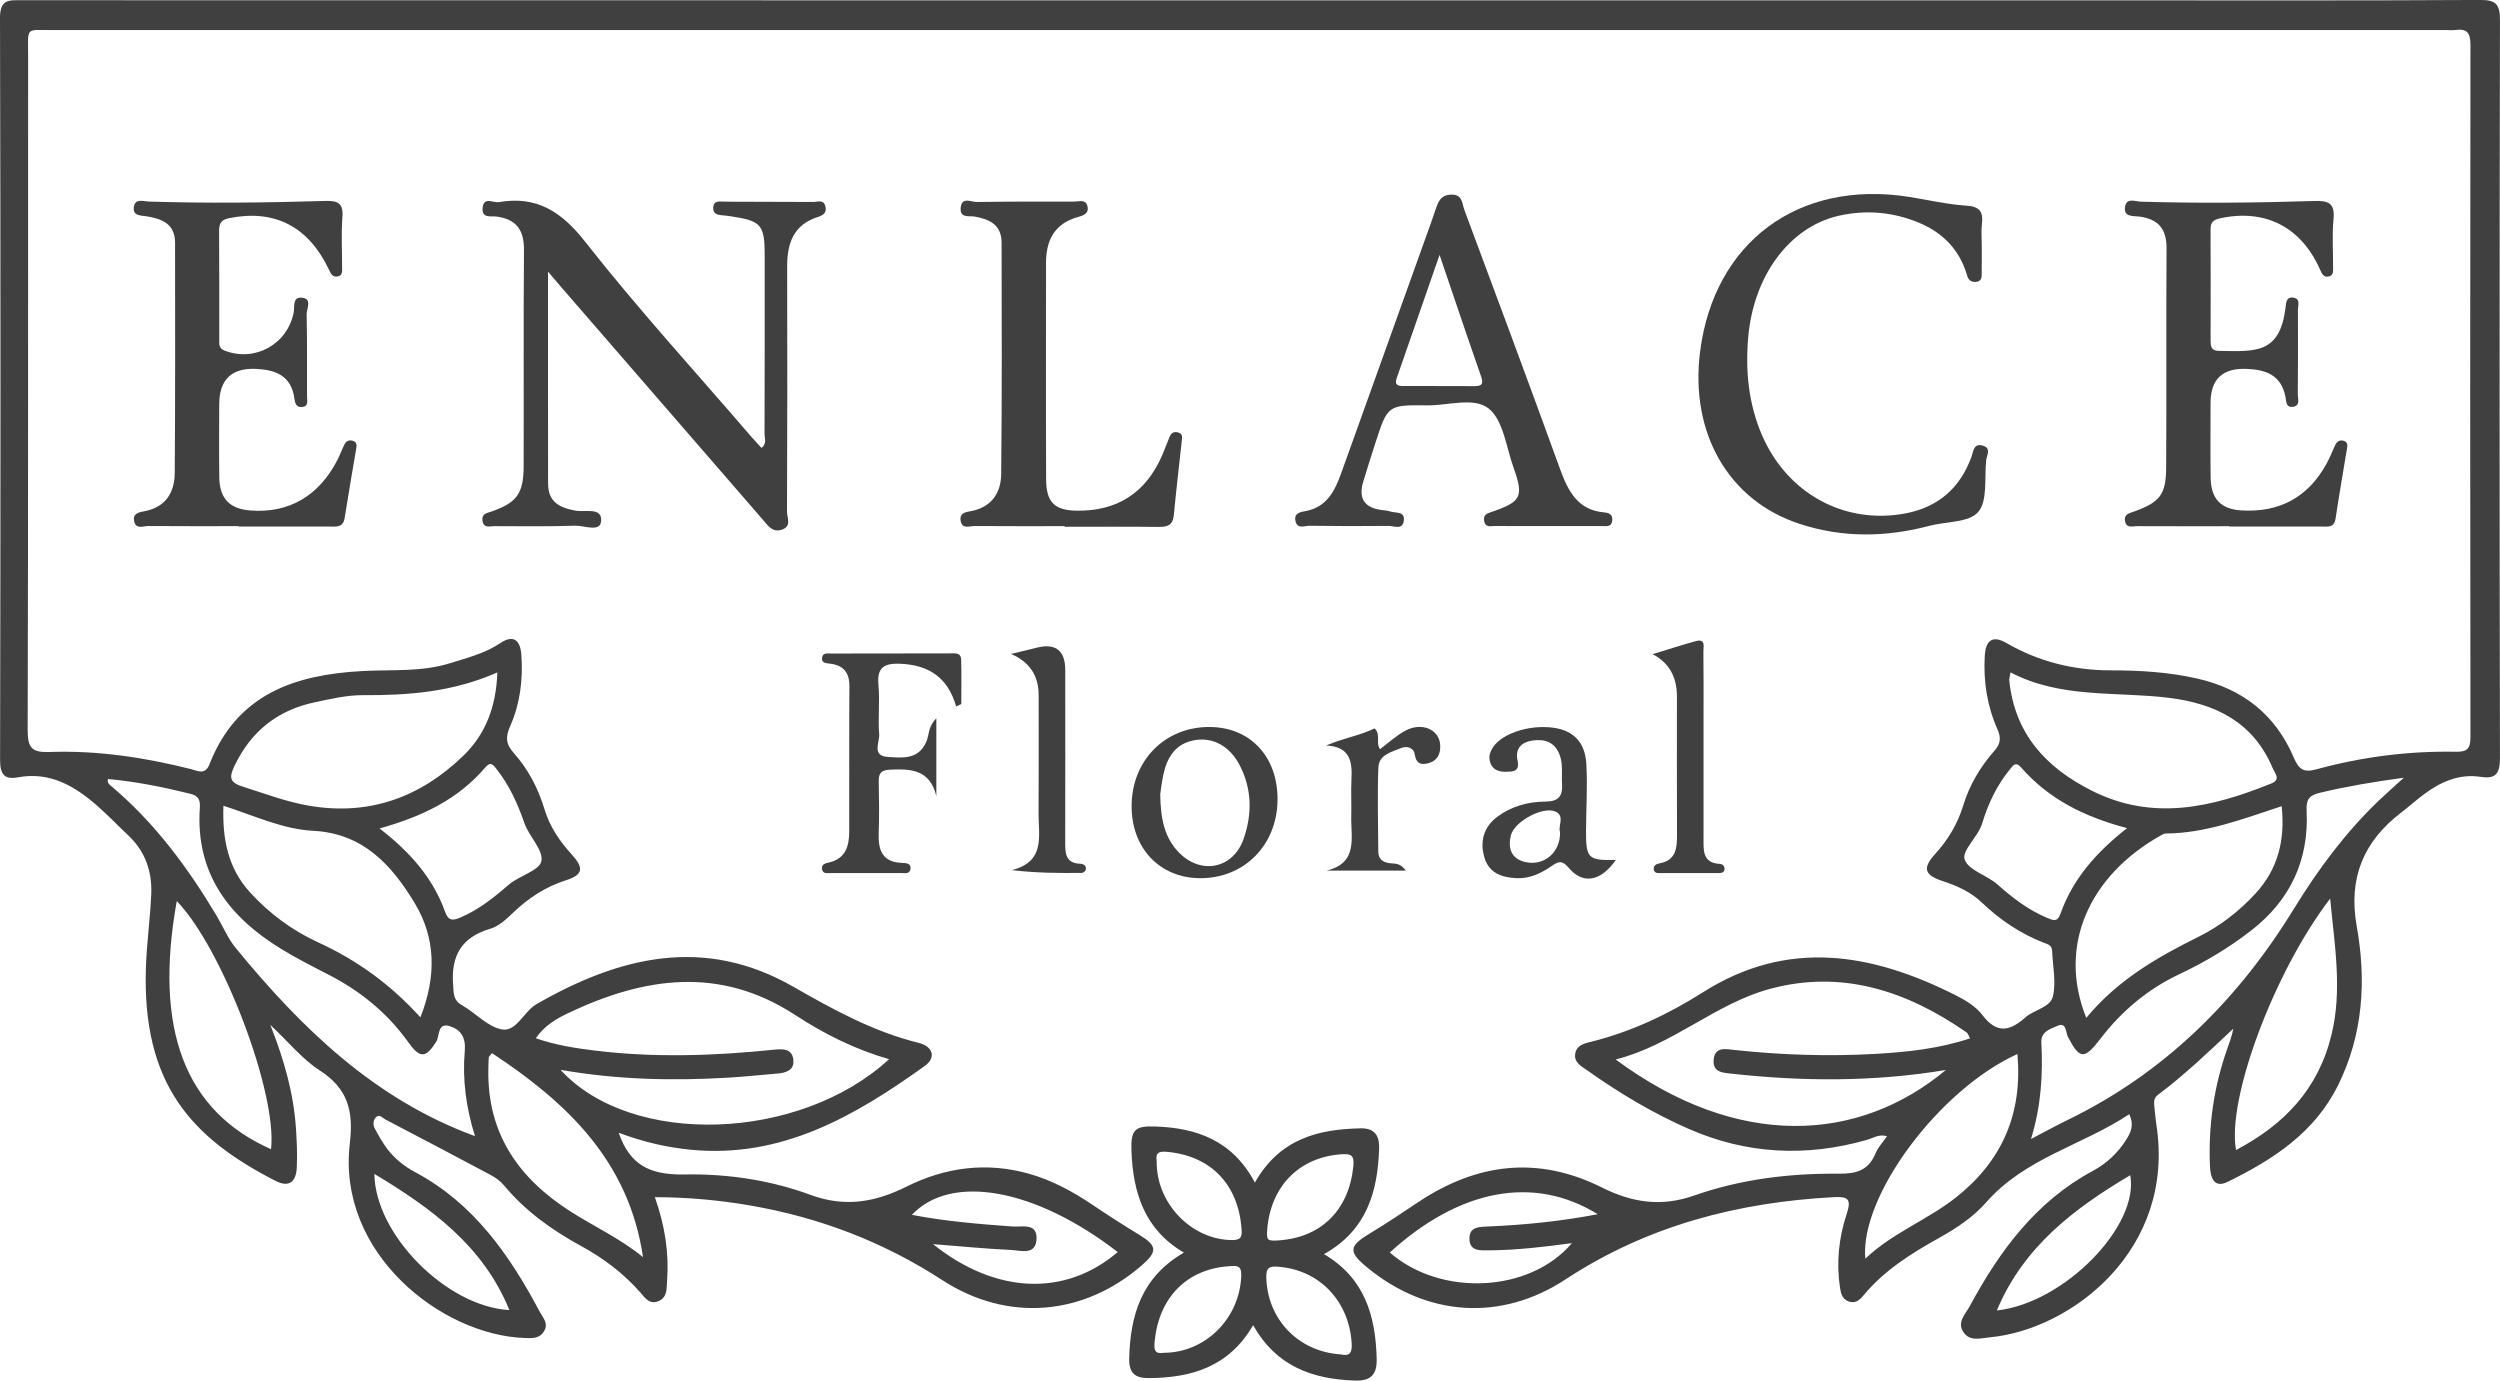
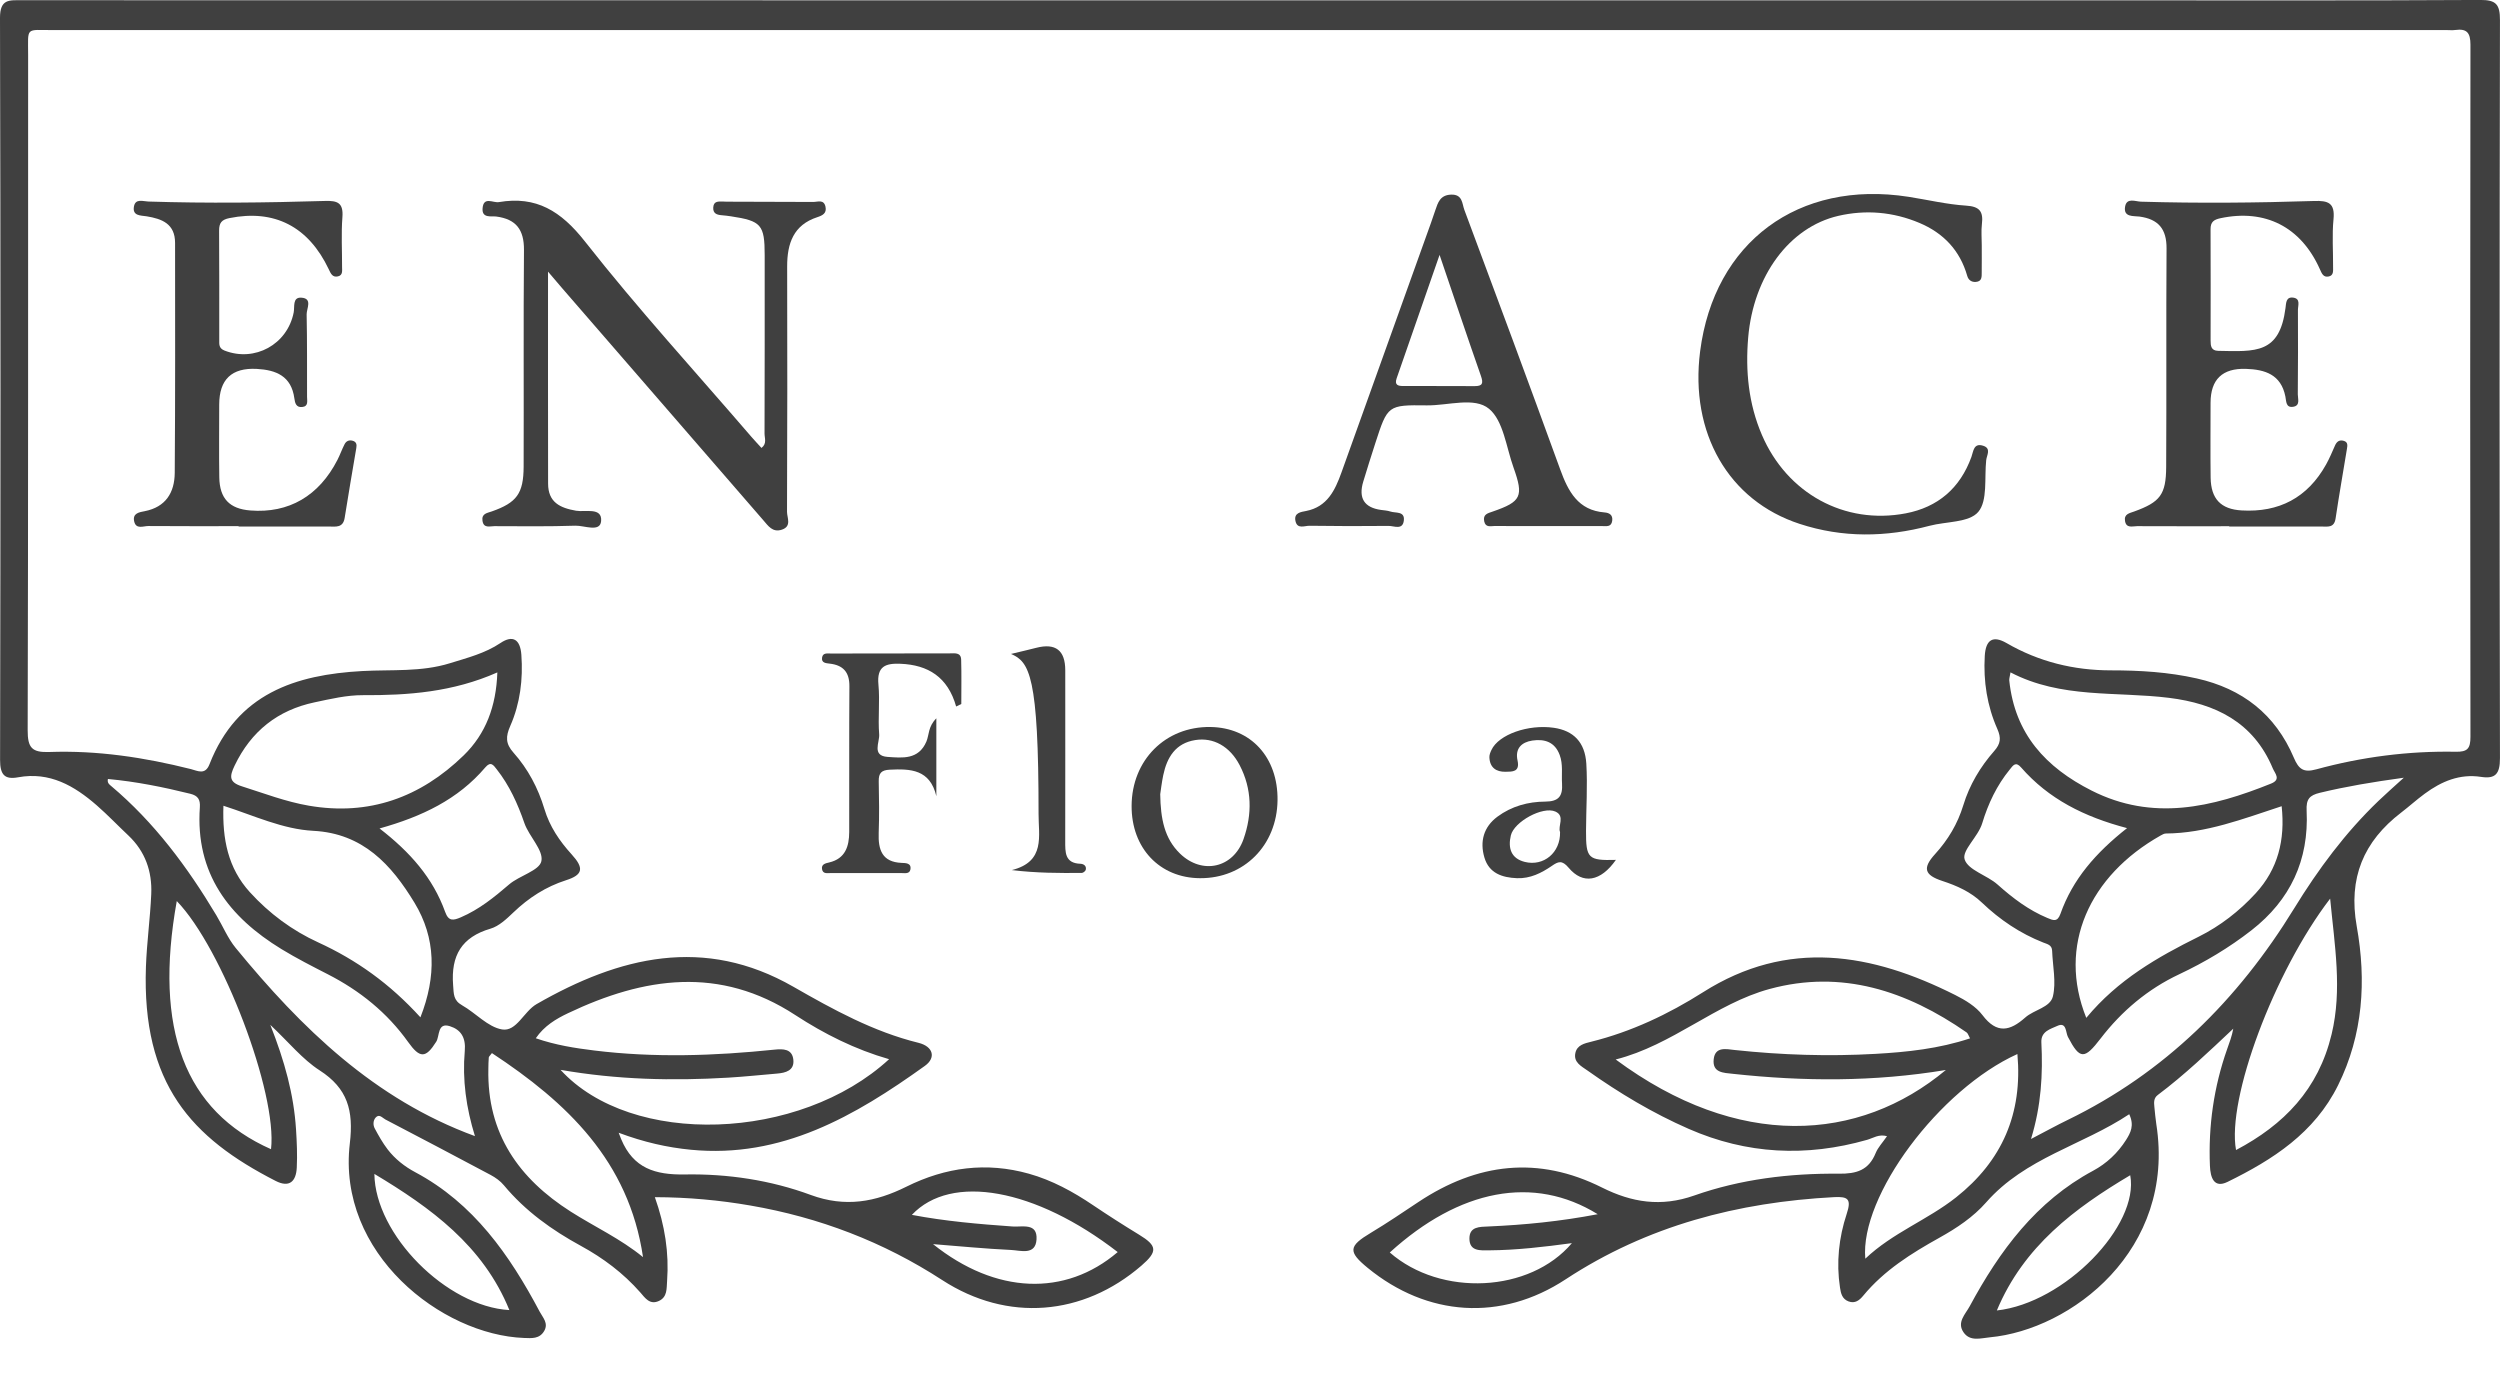
<svg xmlns="http://www.w3.org/2000/svg" fill="none" viewBox="0 0 134 74" height="74" width="134">
  <g clip-path="url(#clip0_4_34)">
    <path fill="#404040" d="M33.16 60.715C33.247 60.939 33.269 61.003 33.296 61.062C33.946 62.618 35.112 62.98 36.714 62.951C38.999 62.91 41.306 63.255 43.455 64.049C45.306 64.731 46.928 64.429 48.581 63.607C50.686 62.559 52.874 62.273 55.146 62.91C56.389 63.259 57.512 63.872 58.583 64.595C59.395 65.142 60.22 65.67 61.056 66.18C62.028 66.772 62.061 67.078 61.181 67.838C58.059 70.535 54 70.882 50.505 68.613C47.334 66.554 43.907 65.253 40.222 64.616C38.567 64.33 36.898 64.174 35.1 64.168C35.637 65.682 35.867 67.152 35.756 68.667C35.725 69.072 35.774 69.519 35.318 69.731C34.825 69.957 34.577 69.569 34.315 69.269C33.405 68.237 32.331 67.431 31.134 66.778C29.582 65.931 28.159 64.914 27.009 63.531C26.821 63.303 26.559 63.117 26.299 62.978C24.424 61.977 22.543 60.99 20.66 60.006C20.498 59.922 20.331 59.685 20.137 59.899C19.996 60.055 19.988 60.3 20.085 60.483C20.293 60.871 20.511 61.26 20.777 61.607C21.175 62.125 21.695 62.532 22.256 62.83C25.382 64.497 27.312 67.259 28.93 70.311C29.098 70.627 29.409 70.925 29.169 71.34C28.916 71.774 28.498 71.729 28.093 71.715C23.681 71.556 18.05 67.187 18.751 61.284C18.959 59.527 18.634 58.337 17.132 57.371C16.212 56.779 15.487 55.873 14.488 54.932C15.259 56.88 15.748 58.666 15.867 60.534C15.911 61.216 15.941 61.903 15.907 62.585C15.871 63.329 15.508 63.675 14.771 63.296C10.268 60.992 7.598 58.107 7.822 51.812C7.869 50.513 8.05 49.22 8.107 47.921C8.159 46.707 7.782 45.632 6.882 44.783C6.315 44.249 5.774 43.681 5.189 43.17C3.98 42.115 2.66 41.353 0.973 41.663C0.244 41.797 0.004 41.525 0.004 40.73C0.032 27.476 0.036 14.22 6.18071e-06 0.966C-0.002 -0.062 0.49 0.012 1.164 0.012C38.599 0.02 76.034 0.018 113.469 0.018C119.962 0.018 126.452 0.035 132.942 -0.002C133.786 -0.006 134 0.23 133.998 1.081C133.972 14.267 133.97 27.456 133.998 40.642C133.998 41.484 133.752 41.76 132.981 41.641C131.841 41.466 130.864 41.881 129.968 42.541C129.532 42.861 129.13 43.227 128.7 43.556C126.69 45.097 125.857 47.058 126.321 49.65C126.844 52.568 126.662 55.454 125.322 58.166C124.057 60.729 121.814 62.164 119.395 63.35C118.664 63.707 118.478 63.115 118.452 62.489C118.363 60.343 118.662 58.257 119.374 56.235C119.497 55.885 119.631 55.54 119.703 55.137C118.392 56.372 117.094 57.614 115.661 58.688C115.427 58.863 115.453 59.096 115.475 59.334C115.506 59.64 115.532 59.948 115.578 60.253C116.638 67.006 110.993 71.279 106.656 71.68C106.174 71.725 105.598 71.922 105.247 71.414C104.874 70.876 105.342 70.446 105.574 70.019C107.183 67.035 109.142 64.386 112.19 62.752C112.906 62.367 113.51 61.806 113.958 61.099C114.198 60.717 114.41 60.329 114.127 59.722C111.617 61.393 108.555 62.057 106.46 64.445C105.764 65.239 104.876 65.828 103.96 66.338C102.448 67.181 100.991 68.089 99.865 69.454C99.667 69.694 99.429 69.887 99.078 69.754C98.739 69.624 98.67 69.328 98.624 69.016C98.418 67.668 98.563 66.334 98.983 65.064C99.243 64.277 99.064 64.127 98.317 64.166C93.16 64.439 88.311 65.686 83.915 68.574C80.454 70.847 76.495 70.568 73.31 67.96C72.24 67.084 72.281 66.794 73.483 66.075C74.351 65.555 75.189 64.984 76.034 64.423C79.179 62.337 82.44 61.936 85.875 63.656C87.459 64.449 89.029 64.708 90.813 64.079C93.298 63.204 95.927 62.885 98.561 62.91C99.51 62.92 100.161 62.729 100.537 61.802C100.662 61.496 100.91 61.241 101.144 60.9C100.71 60.773 100.394 61.005 100.077 61.095C96.819 62.024 93.633 61.874 90.513 60.507C88.589 59.665 86.797 58.592 85.084 57.377C84.759 57.147 84.331 56.942 84.44 56.438C84.533 56.013 84.926 55.926 85.298 55.834C87.441 55.3 89.419 54.364 91.281 53.185C95.829 50.301 100.327 51.084 104.803 53.335C105.338 53.604 105.909 53.945 106.262 54.412C107.031 55.431 107.736 55.267 108.553 54.539C109.027 54.118 109.895 54.003 110.036 53.405C110.218 52.638 110.024 51.779 109.994 50.961C109.982 50.642 109.73 50.605 109.516 50.519C108.279 50.03 107.197 49.304 106.226 48.376C105.635 47.808 104.892 47.475 104.111 47.22C103.14 46.902 103.041 46.528 103.717 45.782C104.416 45.015 104.928 44.16 105.235 43.155C105.568 42.064 106.147 41.098 106.894 40.249C107.231 39.865 107.273 39.561 107.056 39.069C106.509 37.836 106.305 36.517 106.383 35.163C106.434 34.277 106.827 34.051 107.55 34.468C109.284 35.473 111.164 35.931 113.142 35.931C114.694 35.931 116.228 36.022 117.75 36.365C120.182 36.911 121.96 38.282 122.953 40.621C123.213 41.234 123.475 41.423 124.147 41.238C126.593 40.57 129.094 40.247 131.629 40.294C132.258 40.307 132.418 40.12 132.416 39.489C132.398 27.125 132.398 14.758 132.416 2.394C132.416 1.743 132.21 1.527 131.611 1.607C131.445 1.63 131.275 1.611 131.106 1.611C88.357 1.611 45.608 1.611 2.858 1.613C1.334 1.613 1.51 1.414 1.508 2.97C1.504 15.025 1.516 27.084 1.483 39.139C1.481 40.081 1.709 40.34 2.644 40.307C5.211 40.214 7.738 40.596 10.23 41.223C10.595 41.316 10.997 41.56 11.229 40.964C12.706 37.179 15.836 36.163 19.421 35.968C20.995 35.882 22.583 36.028 24.123 35.547C25.053 35.257 25.994 35.023 26.828 34.464C27.479 34.026 27.885 34.26 27.945 35.097C28.04 36.41 27.881 37.707 27.35 38.911C27.102 39.476 27.09 39.859 27.524 40.344C28.297 41.211 28.84 42.232 29.181 43.365C29.461 44.298 29.99 45.081 30.64 45.794C31.314 46.532 31.249 46.89 30.343 47.179C29.257 47.527 28.343 48.117 27.52 48.904C27.156 49.251 26.745 49.644 26.289 49.777C24.751 50.229 24.163 51.21 24.287 52.804C24.323 53.283 24.297 53.618 24.767 53.883C25.5 54.297 26.147 55.049 26.91 55.178C27.685 55.31 28.073 54.216 28.761 53.82C33.205 51.267 37.742 50.149 42.523 52.889C44.664 54.116 46.815 55.3 49.231 55.895C50.02 56.091 50.184 56.691 49.576 57.129C45.816 59.827 41.893 62.098 37.033 61.627C35.762 61.504 34.519 61.223 33.158 60.715H33.16ZM47.657 56.773C45.834 56.251 44.18 55.419 42.632 54.41C38.573 51.756 34.517 52.371 30.446 54.307C29.806 54.611 29.175 54.983 28.718 55.651C29.788 56.019 30.815 56.179 31.849 56.306C35.07 56.703 38.291 56.594 41.51 56.261C41.98 56.212 42.462 56.218 42.523 56.8C42.585 57.381 42.115 57.505 41.647 57.544C40.777 57.618 39.907 57.71 39.035 57.762C36.053 57.94 33.078 57.873 30.046 57.344C33.837 61.496 42.856 61.19 47.655 56.773H47.657ZM105.594 55.657C105.508 55.503 105.481 55.386 105.409 55.337C102.2 53.109 98.721 51.958 94.854 53.008C91.944 53.797 89.657 56.013 86.601 56.788C93.158 61.644 99.627 61.247 104.299 57.351C100.44 57.992 96.668 57.967 92.892 57.558C92.385 57.503 91.77 57.507 91.855 56.769C91.933 56.085 92.523 56.23 92.979 56.28C95.491 56.549 98.01 56.631 100.529 56.487C102.228 56.391 103.921 56.212 105.592 55.657H105.594ZM26.656 36.042C24.279 37.094 21.885 37.275 19.449 37.261C18.587 37.257 17.715 37.464 16.862 37.645C14.896 38.06 13.461 39.185 12.573 41.042C12.301 41.612 12.266 41.926 12.969 42.148C14.155 42.524 15.32 42.972 16.551 43.184C19.772 43.741 22.531 42.748 24.854 40.488C26.038 39.335 26.595 37.861 26.658 36.042H26.656ZM107.762 36.042C107.724 36.287 107.687 36.381 107.697 36.474C107.994 39.349 109.669 41.141 112.107 42.374C115.393 44.037 118.565 43.274 121.73 42C122.279 41.778 121.935 41.458 121.822 41.186C120.781 38.693 118.733 37.713 116.264 37.405C113.423 37.051 110.48 37.458 107.764 36.04L107.762 36.042ZM111.824 54.558C113.52 52.511 115.641 51.304 117.849 50.207C118.999 49.635 120.02 48.844 120.902 47.884C122.101 46.579 122.49 45.023 122.297 43.213C120.226 43.891 118.242 44.662 116.091 44.676C115.998 44.676 115.899 44.734 115.814 44.781C111.98 46.939 110.272 50.702 111.824 54.556V54.558ZM22.535 54.529C23.397 52.33 23.366 50.283 22.22 48.392C20.979 46.345 19.455 44.67 16.793 44.532C15.16 44.448 13.625 43.72 11.976 43.188C11.913 44.972 12.218 46.528 13.393 47.821C14.436 48.967 15.667 49.876 17.049 50.509C19.102 51.45 20.896 52.726 22.535 54.529ZM128.844 41.686C127.156 41.918 125.748 42.156 124.347 42.493C123.78 42.629 123.606 42.839 123.635 43.453C123.764 46.105 122.759 48.24 120.684 49.859C119.477 50.801 118.178 51.573 116.801 52.223C115.122 53.014 113.726 54.19 112.595 55.661C111.73 56.789 111.483 56.81 110.842 55.581C110.714 55.339 110.775 54.755 110.27 54.989C109.917 55.154 109.389 55.275 109.417 55.867C109.502 57.568 109.413 59.256 108.862 61.05C109.637 60.647 110.224 60.322 110.827 60.029C116.012 57.511 119.95 53.608 122.969 48.688C124.256 46.592 125.711 44.631 127.485 42.929C127.867 42.563 128.262 42.216 128.844 41.686ZM25.457 60.896C24.991 59.395 24.775 57.871 24.912 56.333C24.977 55.602 24.694 55.188 24.113 55.004C23.437 54.788 23.574 55.53 23.382 55.836C22.817 56.736 22.503 56.732 21.877 55.854C20.751 54.276 19.284 53.098 17.574 52.223C16.735 51.793 15.893 51.364 15.088 50.873C12.274 49.154 10.464 46.82 10.712 43.27C10.741 42.857 10.61 42.648 10.204 42.547C8.745 42.185 7.275 41.891 5.784 41.754C5.74 41.969 5.857 42.045 5.96 42.132C8.268 44.076 10.046 46.468 11.594 49.056C11.944 49.639 12.208 50.291 12.632 50.809C16.157 55.106 20.067 58.921 25.457 60.896ZM20.343 44.405C21.982 45.671 23.205 47.056 23.861 48.881C24.044 49.393 24.297 49.341 24.704 49.167C25.679 48.748 26.484 48.098 27.284 47.41C27.841 46.929 28.916 46.668 29.019 46.154C29.136 45.566 28.357 44.836 28.107 44.117C27.746 43.075 27.302 42.095 26.622 41.232C26.444 41.005 26.305 40.788 26.01 41.135C24.549 42.849 22.622 43.768 20.345 44.405H20.343ZM14.527 61.597C14.876 58.602 11.919 50.819 9.475 48.297C8.238 55.166 9.903 59.548 14.527 61.597ZM124.896 48.166C121.885 52.095 119.35 58.908 119.851 61.642C122.416 60.288 124.264 58.397 124.975 55.433C125.55 53.033 125.136 50.688 124.896 48.166ZM114.014 44.388C111.703 43.78 109.804 42.822 108.331 41.135C108.034 40.796 107.901 41.028 107.722 41.248C107.025 42.101 106.565 43.077 106.246 44.129C106.026 44.857 105.148 45.58 105.304 46.063C105.489 46.643 106.505 46.908 107.072 47.414C107.887 48.141 108.737 48.785 109.742 49.204C110.042 49.329 110.276 49.442 110.438 48.986C111.094 47.13 112.327 45.714 114.012 44.386L114.014 44.388ZM99.98 67.466C101.447 66.073 103.314 65.391 104.846 64.178C107.312 62.226 108.418 59.691 108.133 56.496C103.954 58.384 99.681 64.102 99.98 67.468V67.466ZM34.466 67.384C33.707 62.23 30.381 59.089 26.367 56.446C26.268 56.58 26.204 56.629 26.198 56.683C26.18 56.886 26.18 57.092 26.176 57.295C26.101 60.773 27.82 63.179 30.595 64.945C31.869 65.756 33.253 66.391 34.466 67.382V67.384ZM59.909 67.111C55.499 63.701 50.983 62.879 48.876 65.117C50.668 65.458 52.47 65.612 54.276 65.74C54.797 65.777 55.611 65.53 55.558 66.43C55.506 67.302 54.704 67.022 54.19 66.998C52.817 66.934 51.449 66.798 50.01 66.685C53.372 69.374 57.094 69.513 59.909 67.111ZM85.637 65.082C82.204 62.961 78.224 63.74 74.492 67.133C77.231 69.524 82.006 69.291 84.254 66.632C82.763 66.833 81.298 67.008 79.818 67.018C79.342 67.022 78.771 67.076 78.761 66.402C78.751 65.734 79.312 65.76 79.794 65.738C81.707 65.654 83.611 65.469 85.637 65.082ZM20.067 62.922C20.103 66.169 23.935 70.035 27.302 70.22C25.897 66.761 23.08 64.729 20.067 62.922ZM107.031 70.241C110.668 69.842 114.682 65.686 114.18 62.992C111.219 64.751 108.47 66.794 107.031 70.241Z" />
    <path fill="#404040" d="M29.374 14.563C29.374 18.555 29.37 22.239 29.378 25.924C29.38 26.925 30.018 27.225 30.878 27.375C31.362 27.46 32.285 27.172 32.22 27.93C32.167 28.551 31.316 28.159 30.834 28.177C29.389 28.226 27.944 28.206 26.497 28.202C26.252 28.202 25.923 28.333 25.861 27.914C25.804 27.526 26.109 27.501 26.361 27.412C27.695 26.942 28.061 26.457 28.067 25.012C28.081 21.142 28.052 17.272 28.085 13.404C28.093 12.313 27.667 11.748 26.603 11.606C26.339 11.571 25.816 11.717 25.867 11.158C25.923 10.514 26.432 10.886 26.739 10.833C28.739 10.492 30.069 11.308 31.354 12.944C34.186 16.549 37.286 19.938 40.276 23.415C40.45 23.616 40.632 23.808 40.815 24.009C41.122 23.777 40.977 23.479 40.979 23.234C40.991 20.049 40.987 16.865 40.987 13.68C40.987 12.046 40.805 11.84 39.181 11.595C39.015 11.571 38.848 11.548 38.68 11.536C38.42 11.515 38.21 11.443 38.23 11.119C38.252 10.765 38.515 10.802 38.749 10.802C38.815 10.802 38.884 10.81 38.951 10.81C40.496 10.815 42.042 10.817 43.588 10.825C43.833 10.825 44.157 10.671 44.246 11.078C44.325 11.437 44.079 11.552 43.806 11.641C42.535 12.056 42.19 13.042 42.192 14.284C42.204 18.668 42.202 23.049 42.184 27.433C42.184 27.75 42.45 28.212 41.905 28.391C41.407 28.553 41.179 28.189 40.91 27.881C37.33 23.748 33.746 19.615 30.163 15.484C29.968 15.258 29.774 15.028 29.378 14.565L29.374 14.563Z" />
-     <path fill="#404040" d="M67.263 63.385C68.587 61.042 70.648 60.524 72.928 60.479C73.639 60.464 73.945 60.82 73.921 61.562C73.845 63.897 73.249 65.948 70.965 67.222C73.148 68.506 73.728 70.52 73.79 72.808C73.812 73.679 73.496 74.029 72.608 73.998C70.329 73.92 68.398 73.225 67.168 71.03C65.865 73.275 63.845 73.856 61.548 73.866C60.84 73.868 60.509 73.589 60.525 72.829C60.577 70.481 61.197 68.445 63.457 67.14C61.344 65.904 60.729 63.929 60.646 61.693C60.603 60.569 60.821 60.343 61.897 60.378C64.123 60.452 66.056 61.114 67.263 63.387V63.385ZM61.998 62.23C61.962 64.499 63.869 66.462 66.055 66.468C66.567 66.468 66.575 66.237 66.545 65.841C66.359 63.469 64.898 61.965 62.577 61.741C62.149 61.7 61.921 61.761 61.998 62.23ZM62.361 72.51C64.618 72.516 66.464 70.646 66.531 68.363C66.547 67.802 66.268 67.845 65.911 67.867C63.621 68.007 62.113 69.538 61.887 71.916C61.845 72.358 61.897 72.584 62.361 72.512V72.51ZM67.925 65.896C67.877 66.48 67.925 66.525 68.529 66.486C70.835 66.33 72.301 64.846 72.539 62.516C72.603 61.895 72.391 61.835 71.889 61.87C69.647 62.026 68.113 63.57 67.923 65.896H67.925ZM71.845 72.592C72.26 72.689 72.482 72.603 72.452 72.035C72.327 69.74 70.716 68.048 68.474 67.894C68.058 67.865 67.865 67.939 67.873 68.434C67.911 70.681 69.56 72.44 71.845 72.594V72.592Z" />
    <path fill="#404040" d="M119.491 28.206C117.845 28.206 116.196 28.21 114.549 28.202C114.305 28.202 113.97 28.333 113.901 27.928C113.837 27.55 114.141 27.507 114.396 27.415C115.78 26.913 116.099 26.514 116.107 25.03C116.129 21.128 116.101 17.223 116.127 13.32C116.135 12.264 115.681 11.745 114.676 11.608C114.367 11.565 113.798 11.661 113.907 11.065C113.996 10.58 114.462 10.802 114.759 10.81C117.853 10.901 120.947 10.872 124.038 10.773C124.783 10.749 125.162 10.866 125.076 11.75C124.993 12.596 125.06 13.46 125.053 14.317C125.053 14.514 125.088 14.761 124.825 14.818C124.533 14.882 124.452 14.668 124.343 14.425C123.328 12.155 121.409 11.189 119.017 11.696C118.664 11.772 118.484 11.893 118.486 12.284C118.494 14.269 118.492 16.257 118.488 18.242C118.488 18.538 118.513 18.797 118.894 18.805C120.906 18.846 122.188 18.97 122.503 16.509C122.537 16.238 122.529 15.901 122.916 15.953C123.324 16.008 123.169 16.372 123.169 16.616C123.177 18.123 123.175 19.629 123.162 21.136C123.162 21.382 123.308 21.742 122.912 21.804C122.517 21.865 122.549 21.512 122.496 21.251C122.26 20.071 121.403 19.806 120.385 19.771C119.119 19.729 118.486 20.337 118.486 21.596C118.486 22.932 118.472 24.268 118.49 25.602C118.507 26.738 119.033 27.295 120.151 27.359C122.147 27.476 123.681 26.685 124.678 24.897C124.86 24.57 125.005 24.223 125.156 23.88C125.253 23.66 125.399 23.561 125.631 23.631C125.853 23.697 125.826 23.878 125.798 24.046C125.594 25.294 125.374 26.541 125.187 27.793C125.11 28.311 124.751 28.22 124.428 28.222C122.781 28.226 121.132 28.224 119.485 28.224C119.485 28.218 119.485 28.212 119.485 28.206H119.491Z" />
    <path fill="#404040" d="M12.791 28.202C11.177 28.202 9.564 28.208 7.95 28.195C7.681 28.193 7.29 28.391 7.191 27.943C7.094 27.503 7.479 27.453 7.762 27.398C8.88 27.178 9.358 26.405 9.366 25.345C9.397 21.236 9.386 17.128 9.384 13.02C9.384 11.994 8.684 11.729 7.857 11.594C7.554 11.544 7.082 11.587 7.181 11.061C7.263 10.627 7.669 10.794 7.944 10.802C11.104 10.903 14.264 10.866 17.423 10.771C18.085 10.751 18.414 10.864 18.353 11.643C18.285 12.527 18.339 13.423 18.335 14.312C18.335 14.508 18.384 14.752 18.115 14.814C17.816 14.882 17.728 14.658 17.619 14.428C16.525 12.13 14.698 11.209 12.297 11.69C11.881 11.774 11.742 11.945 11.744 12.364C11.758 14.317 11.75 16.267 11.752 18.22C11.752 18.452 11.722 18.665 12.032 18.789C13.651 19.424 15.405 18.464 15.742 16.746C15.802 16.442 15.667 15.922 16.153 15.955C16.769 15.996 16.43 16.54 16.436 16.851C16.466 18.322 16.454 19.794 16.458 21.265C16.458 21.497 16.545 21.781 16.192 21.816C15.877 21.847 15.81 21.607 15.778 21.354C15.617 20.151 14.791 19.829 13.762 19.773C12.421 19.702 11.75 20.339 11.75 21.685C11.75 22.985 11.734 24.287 11.754 25.587C11.772 26.724 12.305 27.273 13.413 27.361C15.477 27.526 17.1 26.584 18.091 24.642C18.23 24.369 18.331 24.077 18.472 23.805C18.555 23.645 18.708 23.569 18.898 23.623C19.104 23.68 19.132 23.822 19.098 24.015C18.886 25.263 18.672 26.508 18.474 27.758C18.387 28.308 17.992 28.222 17.631 28.222C16.016 28.222 14.404 28.222 12.789 28.222V28.2L12.791 28.202Z" />
    <path fill="#404040" d="M82.947 28.198C82.006 28.198 81.064 28.202 80.123 28.193C79.907 28.193 79.629 28.294 79.554 27.947C79.473 27.564 79.746 27.511 80.01 27.419C81.542 26.888 81.679 26.613 81.124 25.059C80.735 23.97 80.581 22.552 79.814 21.913C79.031 21.261 77.619 21.742 76.482 21.728C74.379 21.701 74.377 21.72 73.713 23.767C73.493 24.447 73.278 25.129 73.07 25.816C72.805 26.695 73.118 27.207 74.022 27.332C74.188 27.355 74.361 27.363 74.519 27.416C74.803 27.515 75.308 27.382 75.245 27.904C75.183 28.428 74.716 28.185 74.428 28.189C73.017 28.206 71.604 28.2 70.192 28.181C69.925 28.177 69.534 28.38 69.437 27.928C69.342 27.484 69.728 27.443 70.01 27.388C71.138 27.166 71.558 26.284 71.901 25.328C73.501 20.871 75.1 16.411 76.698 11.953C76.779 11.729 76.854 11.503 76.93 11.277C77.074 10.854 77.191 10.455 77.776 10.432C78.402 10.408 78.365 10.919 78.49 11.252C80.218 15.881 81.937 20.511 83.625 25.156C84.056 26.346 84.587 27.353 86 27.466C86.26 27.486 86.458 27.599 86.414 27.916C86.365 28.267 86.093 28.195 85.869 28.198C84.894 28.202 83.919 28.198 82.945 28.198H82.947ZM77.162 13.659C76.345 16.01 75.606 18.145 74.86 20.279C74.729 20.655 74.961 20.69 75.213 20.69C76.486 20.696 77.76 20.686 79.031 20.696C79.469 20.7 79.518 20.546 79.374 20.139C78.648 18.065 77.95 15.979 77.16 13.659H77.162Z" />
    <path fill="#404040" d="M106.222 13.145C106.222 13.624 106.226 14.103 106.22 14.582C106.216 14.816 106.252 15.085 105.903 15.112C105.667 15.128 105.506 15.003 105.445 14.791C105.051 13.41 104.159 12.488 102.882 11.949C101.477 11.357 100.006 11.23 98.531 11.571C95.909 12.179 93.986 14.787 93.703 18.088C93.55 19.88 93.719 21.637 94.438 23.312C95.78 26.442 98.862 28.144 102.151 27.515C103.865 27.186 105.058 26.175 105.669 24.488C105.776 24.194 105.782 23.732 106.291 23.89C106.749 24.032 106.488 24.397 106.46 24.667C106.359 25.618 106.545 26.839 106.034 27.439C105.54 28.019 104.317 27.945 103.421 28.183C101.09 28.802 98.761 28.833 96.462 28.08C92.642 26.833 90.567 23.201 91.126 18.836C91.877 12.979 96.392 9.629 102.299 10.549C103.328 10.71 104.351 10.956 105.384 11.022C106.107 11.067 106.313 11.335 106.23 12.013C106.186 12.383 106.222 12.765 106.222 13.141V13.145Z" />
-     <path fill="#404040" d="M57.068 28.202C55.455 28.202 53.843 28.208 52.228 28.195C51.962 28.193 51.57 28.384 51.491 27.916C51.415 27.464 51.804 27.445 52.079 27.39C53.146 27.174 53.651 26.42 53.663 25.421C53.707 21.28 53.695 17.14 53.685 12.999C53.683 12.05 53.041 11.75 52.234 11.606C51.966 11.559 51.449 11.709 51.491 11.158C51.54 10.519 52.053 10.831 52.357 10.827C54.103 10.8 55.851 10.804 57.598 10.804C57.849 10.804 58.186 10.669 58.283 11.039C58.394 11.458 58.053 11.556 57.76 11.639C56.525 11.986 56.065 12.878 56.067 14.103C56.067 17.971 56.054 21.837 56.073 25.704C56.079 26.936 56.539 27.361 57.734 27.373C59.871 27.396 61.397 26.434 62.276 24.439C62.428 24.097 62.551 23.742 62.696 23.399C62.791 23.172 62.969 23.111 63.191 23.195C63.403 23.273 63.362 23.454 63.344 23.623C63.201 24.948 63.043 26.272 62.918 27.602C62.868 28.146 62.583 28.249 62.109 28.243C60.43 28.222 58.749 28.235 57.068 28.235C57.068 28.224 57.068 28.214 57.068 28.206V28.202Z" />
    <path fill="#404040" d="M51.249 37.867C50.803 36.287 49.744 35.639 48.266 35.578C47.471 35.545 46.989 35.707 47.084 36.696C47.169 37.578 47.053 38.48 47.124 39.364C47.156 39.779 46.712 40.51 47.574 40.57C48.363 40.623 49.233 40.734 49.655 39.748C49.806 39.392 49.74 38.948 50.188 38.502V42.676C49.851 41.238 48.807 41.199 47.679 41.256C47.245 41.279 47.092 41.439 47.1 41.873C47.12 42.798 47.132 43.723 47.098 44.647C47.064 45.56 47.288 46.207 48.325 46.251C48.541 46.259 48.864 46.253 48.797 46.608C48.749 46.861 48.478 46.795 48.285 46.795C47.041 46.795 45.796 46.799 44.553 46.795C44.363 46.795 44.107 46.863 44.061 46.588C44.016 46.32 44.246 46.273 44.45 46.226C45.306 46.022 45.516 45.369 45.518 44.592C45.524 41.99 45.51 39.386 45.528 36.784C45.534 36.018 45.183 35.65 44.466 35.57C44.27 35.547 44.018 35.533 44.063 35.247C44.105 34.971 44.359 35.031 44.551 35.029C46.67 35.025 48.787 35.021 50.906 35.021C51.166 35.021 51.506 34.955 51.518 35.358C51.542 36.149 51.526 36.942 51.526 37.734C51.435 37.779 51.344 37.822 51.253 37.867H51.249Z" />
    <path fill="#404040" d="M68.476 42.89C68.448 45.309 66.678 47.087 64.317 47.071C62.153 47.056 60.642 45.455 60.654 43.19C60.666 40.736 62.474 38.93 64.882 38.967C67.047 39 68.502 40.59 68.476 42.89ZM62.188 42.57C62.208 43.891 62.414 44.947 63.253 45.757C64.44 46.9 66.107 46.53 66.654 44.974C67.122 43.64 67.112 42.29 66.444 41.01C65.919 40.003 65.033 39.511 64.063 39.668C63.015 39.836 62.551 40.584 62.349 41.554C62.266 41.953 62.22 42.36 62.188 42.57Z" />
    <path fill="#404040" d="M86.612 46.09C85.798 47.254 84.842 47.422 84.079 46.511C83.722 46.086 83.518 46.179 83.183 46.409C82.618 46.797 82.022 47.097 81.312 47.071C80.517 47.04 79.812 46.807 79.564 45.963C79.312 45.106 79.518 44.327 80.262 43.774C81.023 43.211 81.911 42.97 82.825 42.966C83.548 42.962 83.768 42.674 83.725 41.994C83.693 41.484 83.786 40.969 83.6 40.469C83.338 39.76 82.781 39.598 82.131 39.694C81.556 39.781 81.199 40.12 81.34 40.763C81.477 41.388 81.055 41.361 80.694 41.367C80.194 41.376 79.851 41.143 79.831 40.588C79.826 40.459 79.885 40.319 79.942 40.198C80.325 39.372 81.915 38.809 83.288 39.01C84.329 39.162 84.957 39.773 85.027 40.936C85.098 42.128 85.017 43.33 85.011 44.526C85.005 46.014 85.122 46.131 86.614 46.09H86.612ZM83.619 44.598C83.485 44.286 83.907 43.737 83.368 43.499C82.694 43.201 81.156 44.041 80.981 44.779C80.821 45.453 80.987 46.014 81.73 46.199C82.737 46.45 83.647 45.704 83.619 44.598Z" />
-     <path fill="#404040" d="M54.186 35.052C54.771 34.91 55.156 34.824 55.542 34.723C56.579 34.456 57.098 34.858 57.098 35.929C57.098 38.975 57.102 42.021 57.096 45.067C57.096 45.673 57.066 46.269 57.909 46.298C58.073 46.304 58.246 46.401 58.198 46.618C58.182 46.69 58.059 46.789 57.984 46.789C56.771 46.799 55.558 46.797 54.232 46.637C56.054 46.181 55.659 44.795 55.667 43.616C55.683 41.495 55.671 39.372 55.671 37.251C55.671 36.205 55.176 35.472 54.186 35.05V35.052Z" />
-     <path fill="#404040" d="M88.573 35.064C89.393 34.815 90.139 34.573 90.894 34.365C91.441 34.215 91.298 34.673 91.302 34.932C91.318 36.163 91.31 37.397 91.31 38.63C91.31 40.718 91.31 42.806 91.31 44.894C91.31 45.554 91.235 46.255 92.184 46.306C92.331 46.314 92.444 46.429 92.436 46.573C92.424 46.803 92.23 46.797 92.065 46.797C91.058 46.797 90.049 46.799 89.041 46.797C88.878 46.797 88.674 46.824 88.642 46.602C88.612 46.401 88.773 46.306 88.951 46.275C89.841 46.117 89.891 45.449 89.887 44.721C89.877 42.257 89.883 39.793 89.883 37.329C89.883 36.264 89.447 35.509 88.575 35.062L88.573 35.064Z" />
-     <path fill="#404040" d="M71.082 39.958C71.998 39.565 72.882 39.429 73.679 39.041C74.028 39.374 73.724 39.805 73.968 40.155C74.416 39.822 74.838 39.427 75.328 39.164C76.214 38.687 77.152 39.1 77.195 39.937C77.217 40.383 77.066 40.755 76.608 40.893C76.21 41.012 75.913 40.975 75.829 40.432C75.772 40.066 75.399 39.972 75.102 40.095C74.593 40.305 73.907 40.451 73.881 41.139C73.824 42.639 73.867 44.146 73.877 45.648C73.879 46.01 74.079 46.197 74.428 46.259C74.708 46.308 75.043 46.212 75.346 46.664H71.104C72.827 46.253 72.396 44.873 72.428 43.729C72.446 43.079 72.404 42.428 72.438 41.78C72.49 40.819 72.369 40.019 71.078 39.959L71.082 39.958Z" />
+     <path fill="#404040" d="M54.186 35.052C54.771 34.91 55.156 34.824 55.542 34.723C56.579 34.456 57.098 34.858 57.098 35.929C57.098 38.975 57.102 42.021 57.096 45.067C57.096 45.673 57.066 46.269 57.909 46.298C58.073 46.304 58.246 46.401 58.198 46.618C58.182 46.69 58.059 46.789 57.984 46.789C56.771 46.799 55.558 46.797 54.232 46.637C56.054 46.181 55.659 44.795 55.667 43.616C55.671 36.205 55.176 35.472 54.186 35.05V35.052Z" />
  </g>
  <defs>
    <clipPath id="clip0_4_34">
      <rect fill="white" height="74" width="134" />
    </clipPath>
  </defs>
</svg>